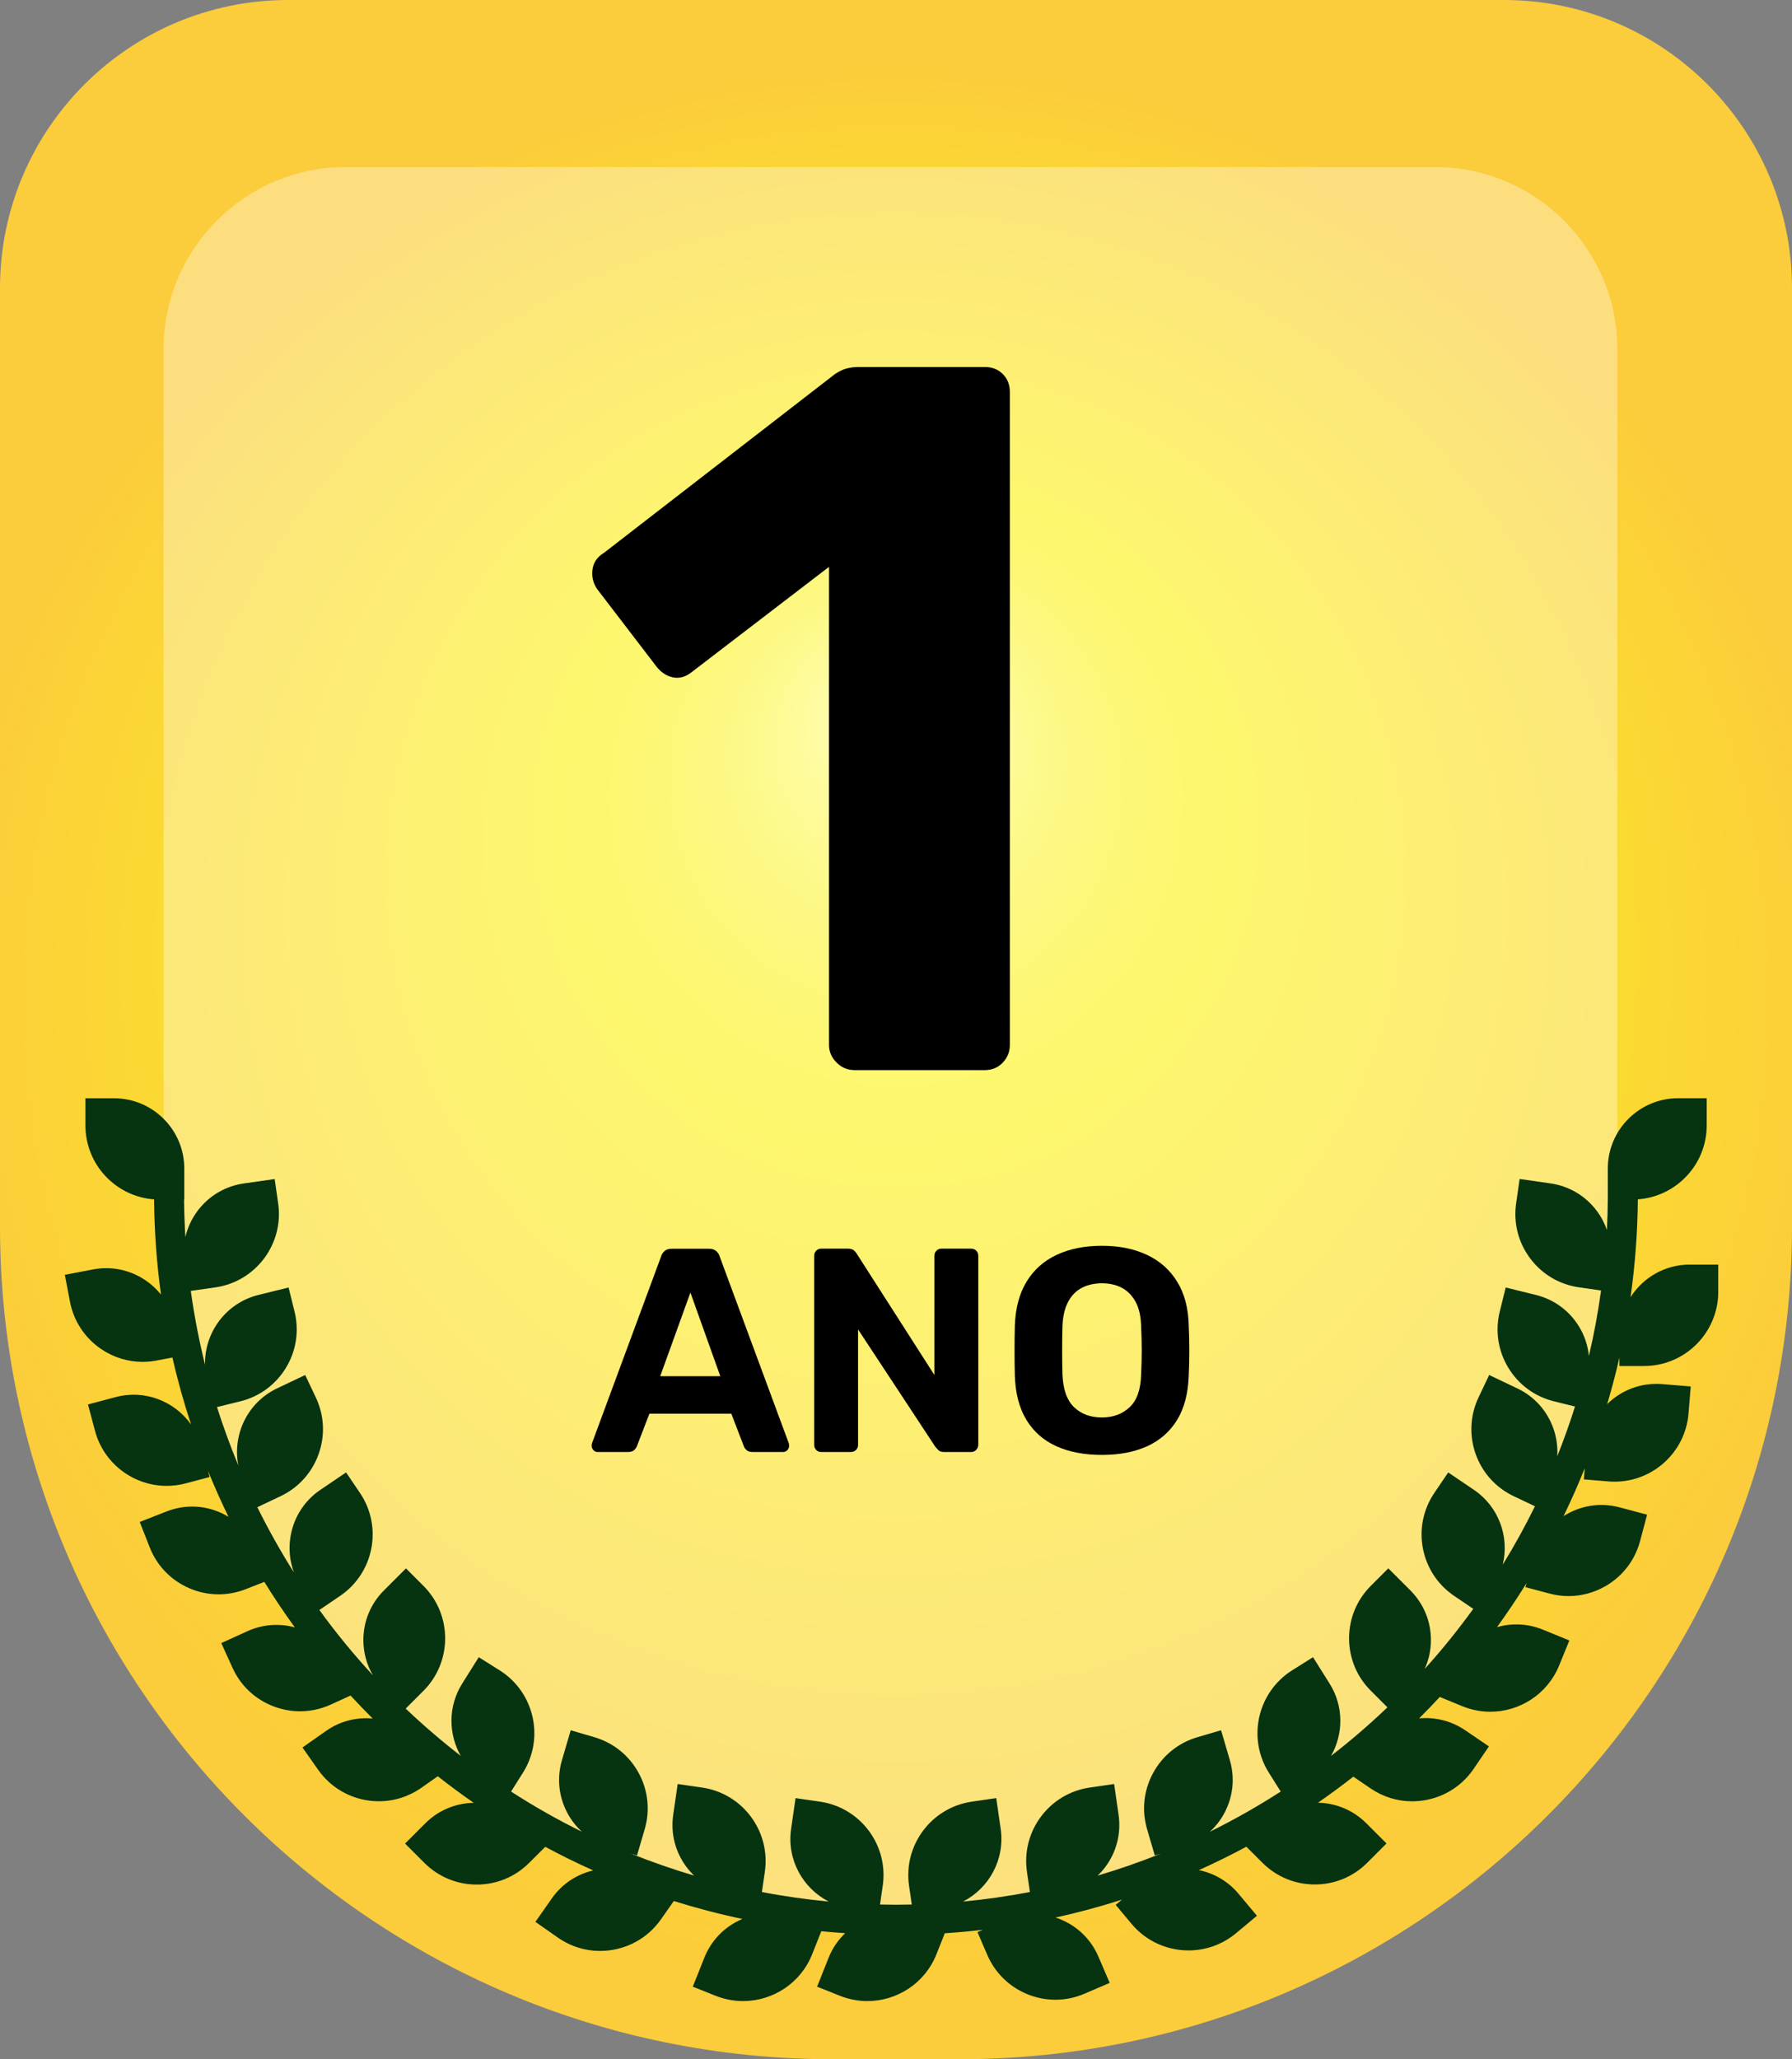
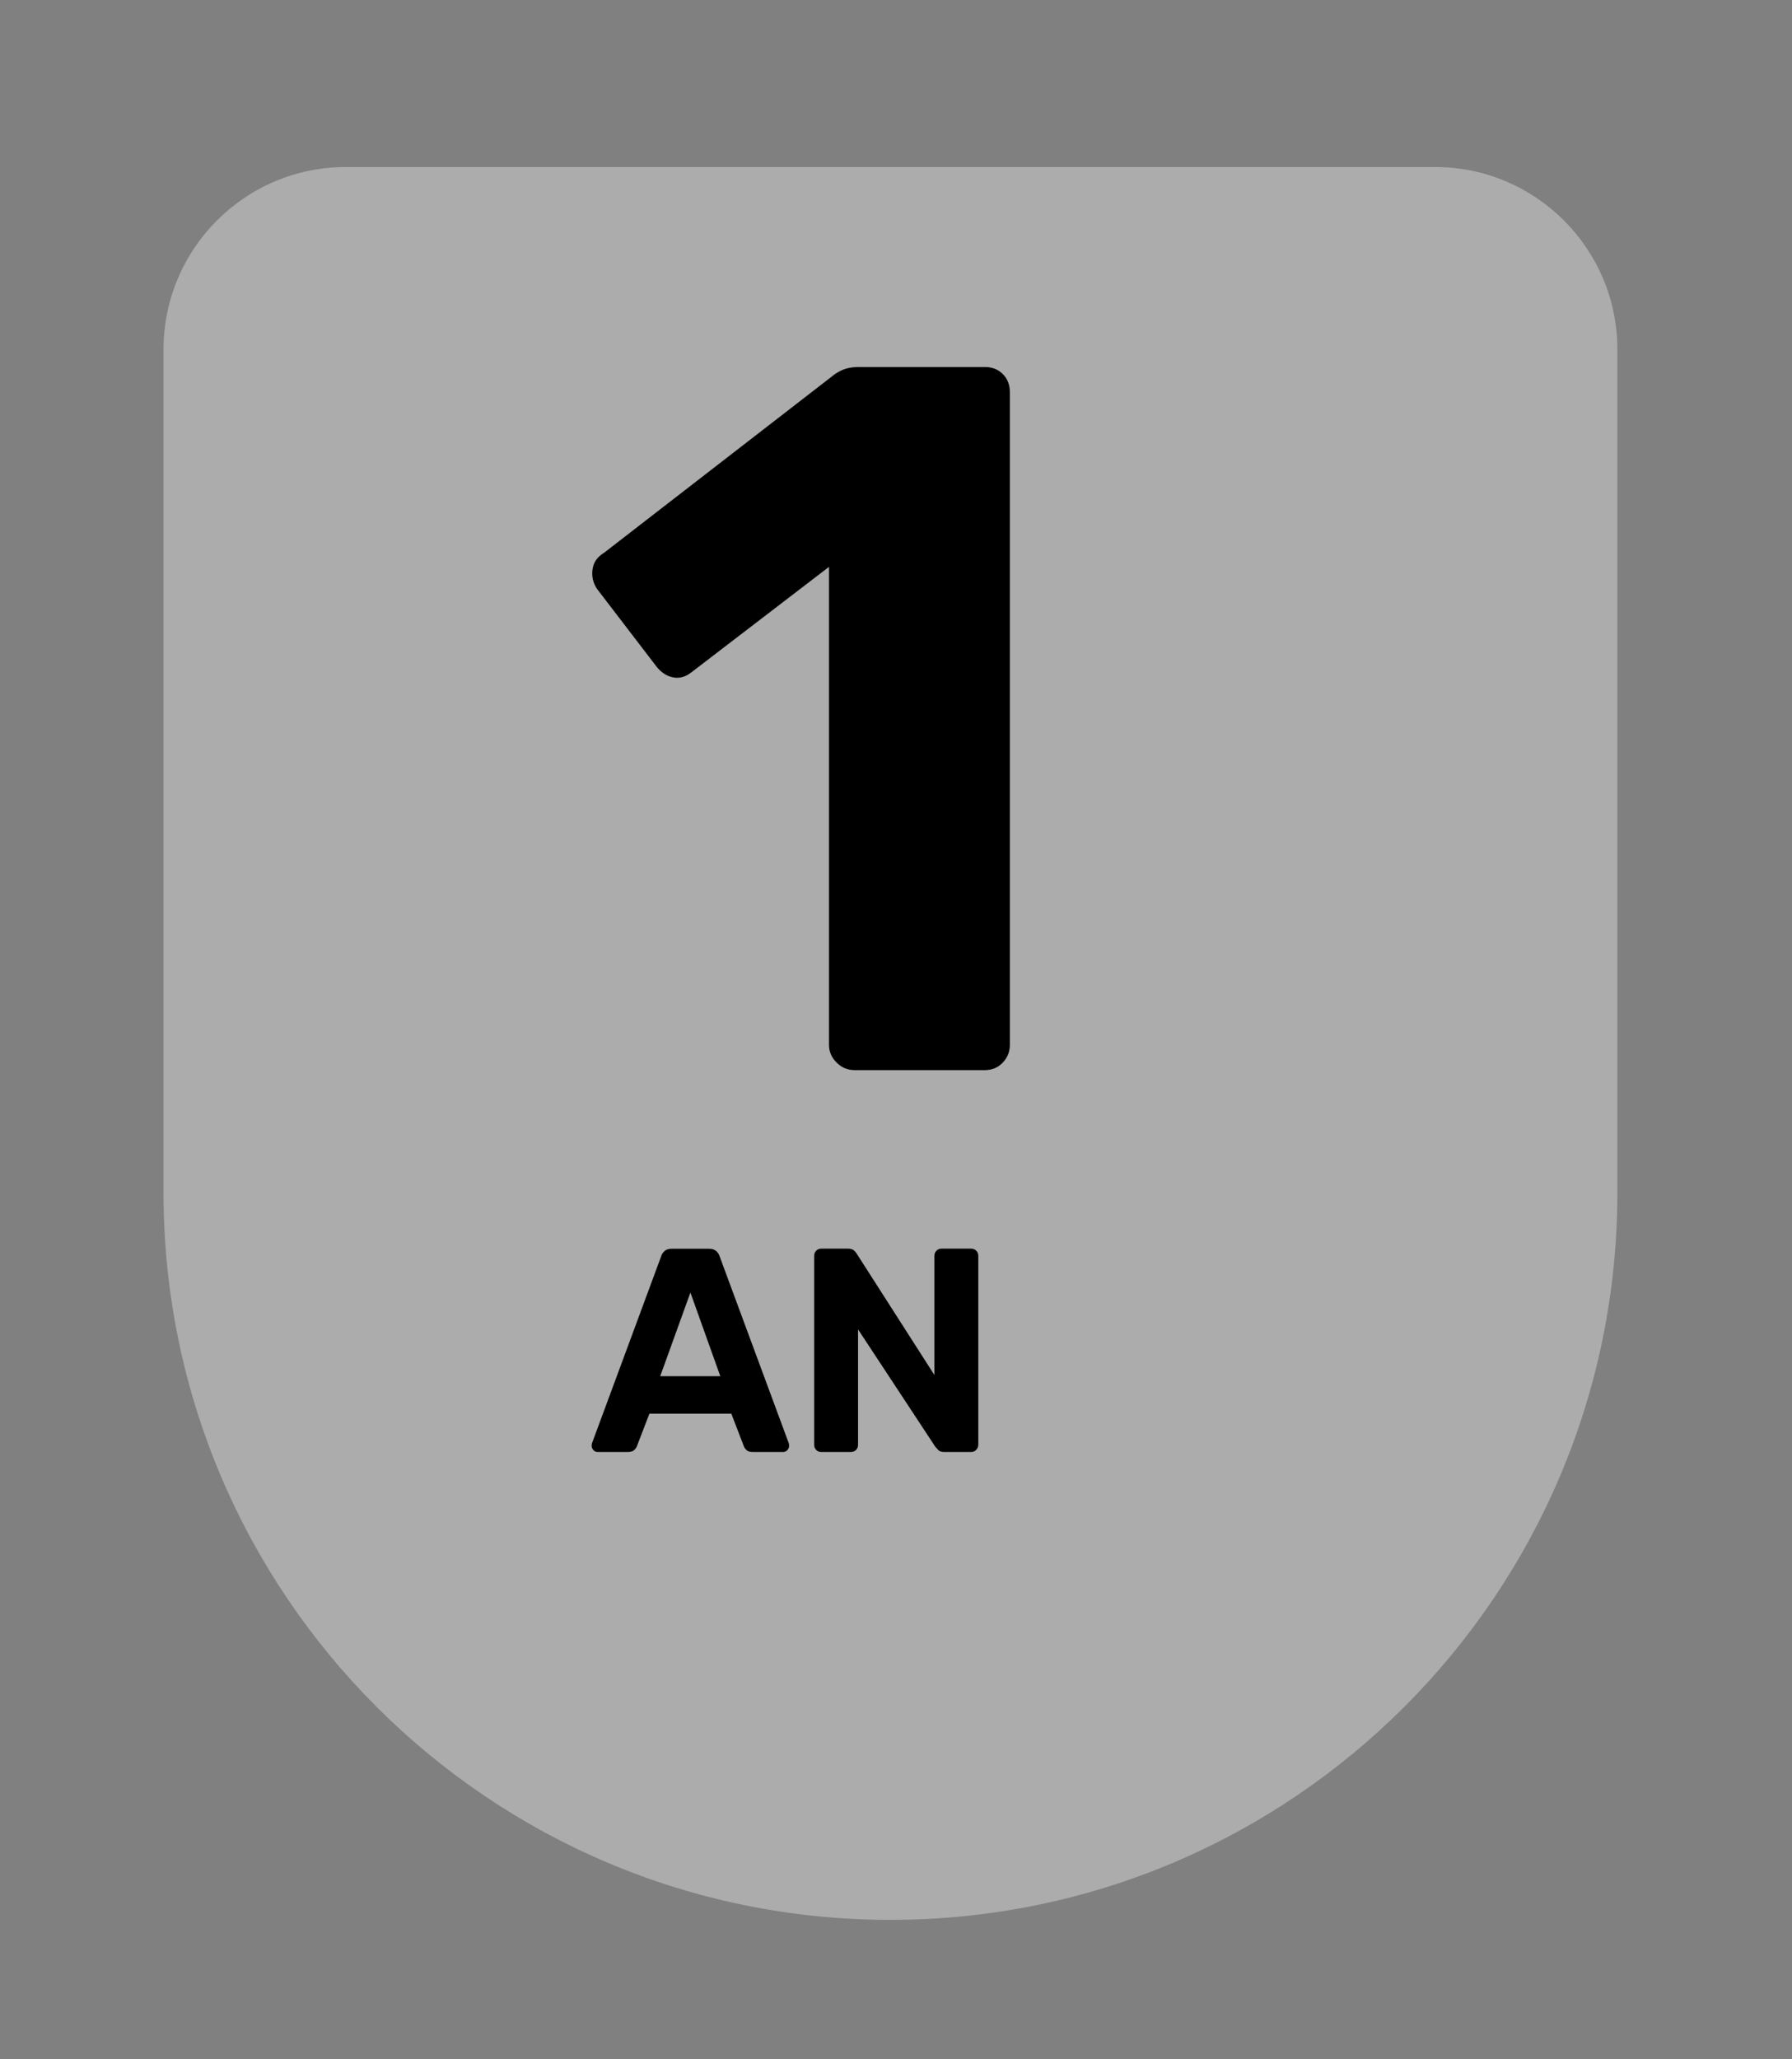
<svg xmlns="http://www.w3.org/2000/svg" id="Camada_1" viewBox="0 0 358.42 411.81">
  <rect x="0" y="0" width="358.42" height="411.81" fill="#808080" stroke="none" />
  <defs>
    <style>.cls-1{fill:#063310;}.cls-2{fill:#fff;opacity:.35;}.cls-3{fill:url(#Gradiente_sem_nome_171);}</style>
    <radialGradient id="Gradiente_sem_nome_171" cx="179.21" cy="205.9" fx="179.21" fy="140.3" r="193.02" gradientUnits="userSpaceOnUse">
      <stop offset="0" stop-color="#ffffa4" />
      <stop offset=".03" stop-color="#fefd90" />
      <stop offset=".1" stop-color="#fdf968" />
      <stop offset=".16" stop-color="#fcf649" />
      <stop offset=".23" stop-color="#fcf333" />
      <stop offset=".29" stop-color="#fcf225" />
      <stop offset=".35" stop-color="#fcf221" />
      <stop offset="1" stop-color="#fbcc3b" />
    </radialGradient>
  </defs>
-   <path class="cls-3" d="M57.63,0h243.16c31.81,0,57.63,25.82,57.63,57.63v187.62c0,91.92-74.63,166.55-166.55,166.55h-25.32C74.63,411.81,0,337.18,0,245.25V57.63C0,25.82,25.82,0,57.63,0Z" />
  <path class="cls-2" d="M69.18,33.4h217.84c20.13,0,36.47,16.34,36.47,36.47v168.67c0,80.24-65.15,145.39-145.39,145.39h0c-80.24,0-145.39-65.15-145.39-145.39V69.87c0-20.13,16.34-36.47,36.47-36.47Z" />
-   <path class="cls-1" d="M337.97,252.89c-4.97,0-9.34,2.6-11.84,6.51.9-6.4,1.4-12.93,1.46-19.56,7.68-.55,13.77-6.96,13.77-14.78v-5.44h-5.72c-7.75,0-14.06,6.3-14.06,14.05v6.22h0c-.02,2.03-.07,4.06-.18,6.07-.47-1.36-1.15-2.65-2.04-3.83-2.25-3-5.54-4.95-9.26-5.48l-6.16-.88-.7,4.89c-.56,3.92.44,7.83,2.82,11,2.38,3.17,5.85,5.22,9.77,5.78l4.4.63c-.61,4.43-1.42,8.8-2.43,13.09-.21-2.04-.85-4.02-1.94-5.82-1.94-3.21-5.01-5.48-8.66-6.38l-6.04-1.49-1.19,4.8c-.95,3.85-.35,7.83,1.7,11.23,2.05,3.39,5.29,5.78,9.14,6.73l4.21,1.04c-1.06,3.37-2.25,6.69-3.55,9.95.12-1.88-.14-3.77-.79-5.6-1.26-3.54-3.82-6.37-7.21-7.98l-5.62-2.67-2.12,4.47c-1.7,3.58-1.9,7.61-.58,11.34,1.33,3.73,4.03,6.72,7.61,8.42l4.25,2.02c-1.97,4-4.12,7.9-6.44,11.67,1.34-5.54-.77-11.57-5.76-14.95l-5.15-3.49-2.77,4.09c-2.22,3.28-3.04,7.23-2.29,11.12.75,3.89,2.97,7.26,6.25,9.48l3.82,2.59c-3.03,4.19-6.27,8.21-9.73,12.04.82-1.8,1.26-3.76,1.26-5.8,0-3.75-1.46-7.28-4.12-9.94l-4.4-4.4-3.5,3.5c-2.8,2.8-4.35,6.53-4.35,10.49s1.54,7.69,4.35,10.49l3.32,3.32c-3.58,3.43-7.35,6.66-11.28,9.71,2.49-4.36,2.57-9.93-.29-14.47l-3.31-5.27-4.18,2.63c-6.92,4.36-9.01,13.53-4.66,20.46l2.38,3.78c-4.56,2.94-9.29,5.62-14.18,8.04,1.13-1.03,2.1-2.25,2.85-3.63,1.8-3.3,2.21-7.09,1.15-10.7l-1.75-5.97-4.74,1.39c-3.8,1.12-6.94,3.65-8.84,7.13-1.9,3.48-2.33,7.49-1.21,11.29l1.53,5.22,1.24-.37c-4.13,1.66-8.36,3.14-12.67,4.41.55-.53,1.07-1.1,1.54-1.73,2.25-3.01,3.18-6.71,2.65-10.43l-.89-6.16-4.89.71c-8.09,1.18-13.72,8.72-12.55,16.81l.59,4.08c-4.39.84-8.86,1.48-13.38,1.91,5.21-2.66,8.42-8.43,7.54-14.53l-.89-6.16-4.89.71c-8.09,1.18-13.72,8.72-12.55,16.81l.55,3.76c-1.06.02-2.12.04-3.18.04s-2.12-.02-3.18-.04l.55-3.76c1.18-8.09-4.45-15.64-12.55-16.81l-4.89-.71-.89,6.16c-.89,6.11,2.32,11.87,7.54,14.53-4.53-.43-8.99-1.06-13.38-1.91l.59-4.08c1.17-8.09-4.46-15.64-12.55-16.81l-4.89-.71-.89,6.16c-.54,3.72.4,7.42,2.65,10.43.47.63.99,1.2,1.54,1.73-4.31-1.28-8.54-2.75-12.67-4.41l1.24.37,1.53-5.22c1.12-3.8.69-7.81-1.21-11.29-1.9-3.48-5.04-6.01-8.84-7.13l-4.74-1.39-1.75,5.97c-1.06,3.6-.65,7.4,1.15,10.7.75,1.38,1.72,2.59,2.85,3.63-4.89-2.41-9.63-5.1-14.18-8.04l2.38-3.78c4.36-6.92,2.27-16.1-4.66-20.46l-4.18-2.63-3.31,5.27c-2.86,4.54-2.78,10.11-.29,14.47-3.83-2.97-7.51-6.13-11.02-9.46l3.56-3.56c5.78-5.78,5.78-15.19,0-20.98l-3.5-3.5-4.4,4.4c-2.66,2.65-4.12,6.18-4.12,9.94,0,2.52.67,4.93,1.91,7.05-3.82-4.14-7.4-8.5-10.71-13.07l4.15-2.82c6.77-4.59,8.55-13.83,3.96-20.6l-2.77-4.09-5.15,3.49c-5.46,3.7-7.47,10.59-5.28,16.51-2.66-4.2-5.1-8.56-7.32-13.04l4.65-2.21c3.58-1.7,6.28-4.69,7.61-8.42,1.33-3.73,1.13-7.76-.57-11.34l-2.12-4.47-5.62,2.67c-5.92,2.81-8.96,9.26-7.75,15.41-1.58-3.81-3.01-7.7-4.27-11.67l4.67-1.15c3.85-.95,7.09-3.34,9.14-6.73s2.65-7.38,1.7-11.23l-1.19-4.8-6.04,1.49c-6.5,1.61-10.81,7.52-10.67,13.95-1.2-4.83-2.15-9.76-2.85-14.76l4.89-.7c8.1-1.15,13.75-8.68,12.59-16.78l-.7-4.89-6.16.88c-3.72.53-7,2.48-9.26,5.48-1.19,1.59-2.01,3.37-2.44,5.25-.15-2.48-.24-4.98-.27-7.49h.05v-6.22c0-7.75-6.3-14.05-14.05-14.05h-5.72v5.44c0,7.81,6.06,14.21,13.73,14.78.06,6.45.52,12.8,1.38,19.03-.87-1.08-1.9-2.04-3.08-2.84-3.11-2.11-6.84-2.88-10.53-2.18l-5.62,1.07,1.02,5.35c.74,3.89,2.96,7.26,6.23,9.49,2.49,1.69,5.36,2.57,8.31,2.57.93,0,1.87-.09,2.81-.27l3.15-.6c1.03,4.55,2.28,9.02,3.73,13.4-3.3-4.66-9.25-7.04-15.09-5.48l-5.53,1.47,1.4,5.26c1.77,6.63,7.78,11.02,14.34,11.02,1.26,0,2.54-.16,3.81-.5l4.78-1.27-.35-1.31c1.27,3.15,2.65,6.24,4.13,9.28-.54-.32-1.09-.63-1.67-.88-3.44-1.5-7.26-1.57-10.76-.19l-5.33,2.09,1.99,5.06c1.45,3.69,4.25,6.59,7.88,8.17,1.9.83,3.91,1.24,5.92,1.24,1.83,0,3.67-.35,5.43-1.04l3.7-1.45c1.92,3.11,3.96,6.15,6.1,9.1-3.16-.86-6.49-.6-9.5.77l-5.21,2.37,2.25,4.95c1.64,3.61,4.59,6.36,8.3,7.74,1.69.63,3.45.95,5.2.95,2.09,0,4.18-.45,6.14-1.34l3.97-1.81c1.44,1.56,2.91,3.1,4.42,4.6-3.32-.31-6.6.55-9.36,2.5l-4.68,3.29,3.13,4.45c2.28,3.24,5.69,5.4,9.59,6.08.86.15,1.72.22,2.57.22,3.03,0,5.98-.93,8.51-2.71l3.26-2.29c2.34,1.84,4.74,3.61,7.19,5.31-3.51.07-7,1.42-9.68,4.1l-4.05,4.05,3.85,3.85c2.8,2.8,6.53,4.35,10.49,4.35s7.69-1.54,10.49-4.35l3.21-3.2c3.13,1.69,6.33,3.26,9.59,4.72-3.36.79-6.28,2.75-8.28,5.6l-3.28,4.69,4.46,3.12c2.52,1.77,5.46,2.69,8.48,2.69.86,0,1.73-.08,2.6-.23,3.9-.69,7.3-2.85,9.58-6.1l2.56-3.65c4.49,1.41,9.07,2.61,13.74,3.59-.05.02-.09.03-.14.05-3.45,1.48-6.11,4.22-7.5,7.71l-2.3,5.78,4.59,1.83c1.8.71,3.65,1.05,5.47,1.05,5.9,0,11.49-3.54,13.8-9.34l1.84-4.63c1.59.16,3.18.28,4.78.39-1.4,1.35-2.56,3-3.32,4.92l-2.3,5.78,4.59,1.83c1.79.71,3.65,1.05,5.47,1.05,5.9,0,11.49-3.54,13.8-9.34l1.68-4.22c2.56-.17,5.1-.4,7.62-.7l-1.08.47,1.95,4.54c1.57,3.64,4.46,6.45,8.14,7.92,1.78.71,3.64,1.06,5.49,1.06,1.99,0,3.98-.41,5.86-1.22l5-2.15-2.26-5.26c-1.48-3.45-4.22-6.11-7.71-7.5-.29-.12-.59-.21-.88-.3,4.52-.99,8.95-2.19,13.31-3.59l-1.26,1.05,3.17,3.79c2.93,3.51,7.15,5.32,11.4,5.32,3.35,0,6.72-1.13,9.5-3.44l4.18-3.49-3.67-4.39c-2.11-2.53-4.93-4.12-7.94-4.74,3.23-1.45,6.39-3.01,9.5-4.68l3.2,3.2c2.8,2.8,6.53,4.35,10.49,4.35s7.69-1.54,10.49-4.35l3.85-3.85-4.05-4.05c-2.67-2.67-6.15-4.03-9.66-4.1,2.41-1.67,4.77-3.41,7.07-5.21l3.45,2.35c2.49,1.7,5.37,2.58,8.32,2.58.93,0,1.86-.09,2.79-.26,3.89-.74,7.27-2.95,9.5-6.22l3.06-4.5-4.73-3.22c-2.74-1.87-5.97-2.69-9.23-2.38,1.41-1.4,2.78-2.83,4.13-4.29l4.51,1.85c1.83.75,3.73,1.11,5.6,1.11,5.84,0,11.4-3.48,13.75-9.21l2.06-5.04-5.3-2.17c-3.03-1.24-6.24-1.33-9.17-.5,2.07-2.86,4.04-5.8,5.91-8.8l-.22.81,4.78,1.27c1.27.34,2.56.51,3.84.51,2.58,0,5.12-.68,7.41-2,3.43-1.99,5.88-5.19,6.9-9.02l1.4-5.26-5.53-1.47c-3.96-1.06-7.97-.29-11.18,1.76,1.52-3.13,2.94-6.33,4.24-9.58l-.18,2.23,4.93.41c.41.03.82.05,1.23.05,7.63,0,14.14-5.88,14.77-13.62l.45-5.42-5.7-.47c-3.74-.3-7.38.86-10.24,3.29-.28.23-.53.48-.78.73.91-3.07,1.74-6.18,2.45-9.33v1.69h4.94c8.18,0,14.83-6.66,14.83-14.83v-5.44h-5.72Z" />
  <path d="M119.56,290.37c-.35,0-.64-.12-.87-.38-.23-.25-.35-.53-.35-.84,0-.19.02-.37.06-.52l13.82-37.35c.12-.43.35-.79.7-1.1.35-.31.83-.46,1.45-.46h7.43c.62,0,1.1.16,1.45.46.35.31.58.68.7,1.1l13.82,37.35c.04.16.06.33.06.52,0,.31-.12.59-.35.84-.23.25-.52.38-.87.38h-6.04c-.58,0-1.01-.13-1.28-.41-.27-.27-.45-.52-.52-.76l-2.5-6.5h-16.38l-2.5,6.5c-.08.23-.25.49-.52.76s-.7.41-1.28.41h-6.04ZM132.05,275.21h12.02l-5.98-16.73-6.04,16.73Z" />
  <path d="M164.29,290.37c-.43,0-.77-.13-1.04-.41-.27-.27-.41-.62-.41-1.05v-37.75c0-.43.14-.77.41-1.05s.62-.41,1.04-.41h5.29c.58,0,1.01.14,1.28.41.27.27.45.49.52.64l15.51,24.22v-23.81c0-.43.13-.77.41-1.05s.6-.41.99-.41h5.92c.43,0,.77.14,1.05.41.27.27.41.62.41,1.05v37.75c0,.39-.14.73-.41,1.02-.27.29-.62.44-1.05.44h-5.34c-.58,0-1-.15-1.25-.44s-.44-.49-.55-.61l-15.45-23.47v23.06c0,.43-.14.78-.41,1.05s-.62.41-1.04.41h-5.87Z" />
-   <path d="M220.4,290.95c-3.52,0-6.56-.58-9.12-1.74-2.56-1.16-4.55-2.91-5.98-5.26s-2.21-5.29-2.32-8.86c-.04-1.66-.06-3.32-.06-4.97s.02-3.32.06-5.02c.12-3.49.9-6.42,2.35-8.8,1.45-2.38,3.46-4.17,6.04-5.37,2.57-1.2,5.58-1.8,9.03-1.8s6.4.6,8.97,1.8c2.58,1.2,4.6,2.99,6.07,5.37,1.47,2.38,2.25,5.31,2.32,8.8.08,1.7.12,3.38.12,5.02s-.04,3.3-.12,4.97c-.12,3.56-.89,6.52-2.32,8.86s-3.43,4.09-5.98,5.26c-2.56,1.16-5.58,1.74-9.06,1.74ZM220.4,283.46c2.25,0,4.09-.69,5.55-2.06s2.22-3.57,2.29-6.59c.08-1.7.12-3.3.12-4.79s-.04-3.07-.12-4.73c-.04-2.01-.41-3.66-1.1-4.94-.7-1.28-1.62-2.22-2.76-2.82-1.14-.6-2.47-.9-3.98-.9s-2.85.3-4.01.9c-1.16.6-2.08,1.54-2.76,2.82-.68,1.28-1.06,2.92-1.13,4.94-.04,1.67-.06,3.24-.06,4.73s.02,3.09.06,4.79c.12,3.02.89,5.22,2.32,6.59,1.43,1.38,3.29,2.06,5.58,2.06Z" />
  <path d="M170.83,213.99c-1.34,0-2.51-.5-3.51-1.51-1-1-1.51-2.17-1.51-3.51v-95.61l-27.52,21.09c-1.21.94-2.44,1.27-3.72,1-1.27-.27-2.38-1-3.31-2.21l-11.85-15.47c-.8-1.21-1.1-2.51-.9-3.92.2-1.41.97-2.51,2.31-3.31l46.2-35.75c.8-.53,1.57-.9,2.31-1.1.73-.2,1.57-.3,2.51-.3h25.11c1.47,0,2.68.47,3.62,1.41.94.94,1.41,2.14,1.41,3.62v130.56c0,1.34-.47,2.51-1.41,3.51-.94,1-2.14,1.51-3.62,1.51h-26.11Z" />
</svg>